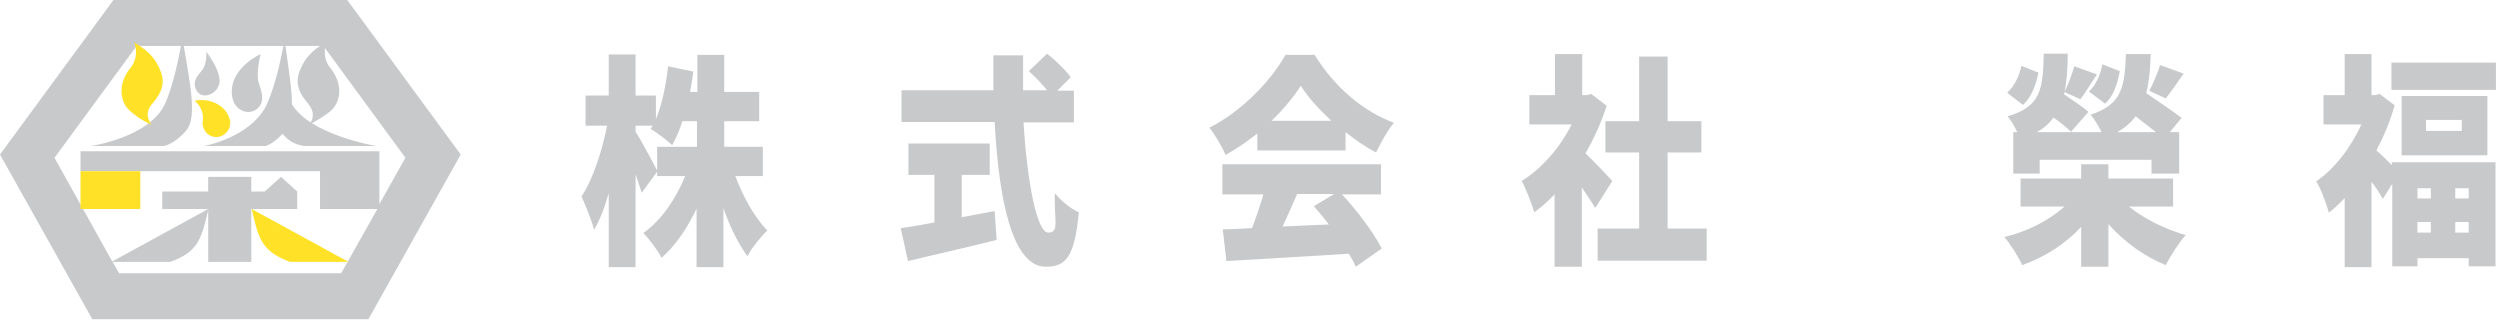
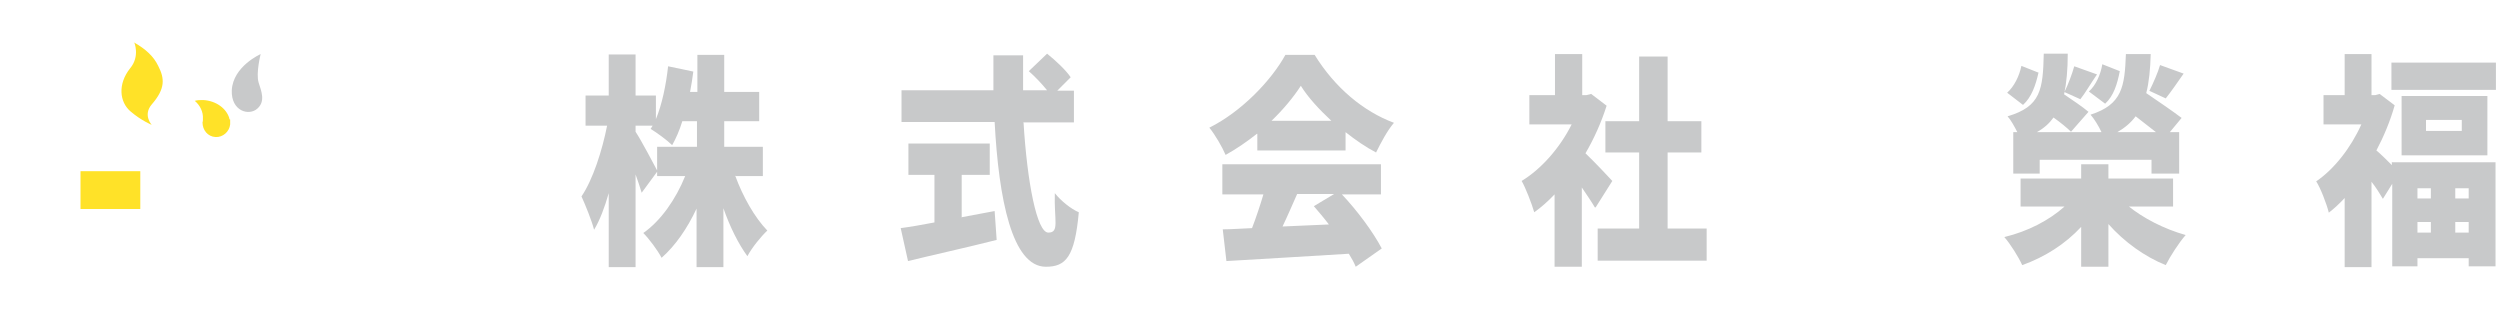
<svg xmlns="http://www.w3.org/2000/svg" id="_レイヤー_1" version="1.1" viewBox="0 0 614.8 78.8">
  <defs>
    <style> .st0 { fill: #ffe228; } .st1 { fill: #c8c9ca; } </style>
  </defs>
  <g id="_レイヤー_11">
    <g>
      <path class="st1" d="M180.8,43.2c1.9,5.2,4.8,10.3,7.9,13.5-1.5,1.4-3.8,4.2-4.9,6.3-2.2-3-4.3-7.2-5.9-11.8v14.5h-6.6v-14.4c-2.3,4.9-5.2,9.1-8.6,12.1-1-1.9-3.1-4.7-4.5-6.1,4.3-3,8-8.3,10.3-14h-6.9v-7.2h9.8v-6.3h-3.6c-.7,2.3-1.6,4.3-2.5,5.9-1.2-1.2-3.8-3.1-5.3-4,.1-.2.3-.5.5-.8h-4.2v1.5c1.4,2.1,4.6,8.2,5.4,9.7l-3.9,5.3c-.4-1.3-.9-2.9-1.5-4.5v22.8h-6.6v-18.2c-1,3.5-2.2,6.7-3.6,9-.6-2.3-2.1-6-3.1-8.2,2.8-4.1,5.1-11.3,6.3-17.4h-5.3v-7.4h5.7v-10.1h6.6v10.1h5v5.8c1.5-3.6,2.5-8.4,3-13l6.2,1.3c-.2,1.7-.5,3.4-.8,5h1.8v-9.1h6.6v9.1h8.6v7.2h-8.6v6.3h9.5v7.2h-6.6Z" />
      <path class="st1" d="M236.6,53.4c2.7-.5,5.4-1,8-1.5l.5,7.1c-7.5,1.9-15.7,3.7-21.8,5.2l-1.8-8.1c2.3-.3,5.2-.8,8.3-1.4v-11.7h-6.4v-7.7h20v7.7h-6.9v10.5ZM251.7,30c.9,14.9,3.3,27.2,6.1,27.2s1.4-3,1.6-9.7c1.5,1.9,4,3.9,5.9,4.7-1,11-3.2,13.4-8.1,13.4-8.3,0-11.6-16.6-12.6-35.6h-22.9v-7.8h22.6c0-2.9,0-5.8,0-8.6h7.3c0,2.9,0,5.8,0,8.6h5.9c-1.3-1.6-3-3.4-4.5-4.7l4.5-4.3c2,1.6,4.6,4,5.8,5.8l-3.3,3.3h4.1v7.8h-12.3Z" />
      <path class="st1" d="M309.1,32.9c-2.4,1.9-5,3.7-7.7,5.2-.8-1.9-2.6-5-4-6.7,8-4,15.3-11.7,18.7-17.9h7.2c5,8.1,12,13.9,19.5,16.7-1.7,2-3.2,4.9-4.4,7.3-2.5-1.3-5.1-3.1-7.5-5v4.5h-21.7v-4.1ZM329.9,47.7c3.9,4.1,7.8,9.4,9.9,13.4l-6.4,4.5c-.4-1-1-2.1-1.7-3.2-10.8.7-22.1,1.3-30.1,1.8l-.9-7.8c2.2,0,4.5-.2,7.2-.3,1-2.6,2-5.6,2.8-8.3h-10.1v-7.4h39v7.4h-9.7ZM327.4,29.7c-3-2.8-5.7-5.7-7.5-8.6-1.8,2.8-4.3,5.8-7.2,8.6h14.6ZM319,47.7c-1.2,2.7-2.4,5.5-3.6,8,3.7-.2,7.6-.3,11.4-.5-1.2-1.6-2.5-3.1-3.7-4.5l5-3h-9.1Z" />
      <path class="st1" d="M392.2,51c-.8-1.4-2-3.1-3.2-4.9v19.5h-6.7v-17.8c-1.6,1.7-3.3,3.2-5,4.4-.6-2.1-2.2-6.2-3.1-7.7,4.8-2.9,9.4-8.1,12.3-13.9h-10.4v-7.2h6.3v-10.1h6.7v10.1h1l1.2-.3,3.8,2.9c-1.3,4.1-3.1,8.1-5.2,11.7,2.2,2.1,5.6,5.7,6.6,6.8l-4.1,6.5ZM419.7,56.2v7.9h-26.8v-7.9h10.2v-18.7h-8.3v-7.7h8.3v-15.9h7v15.9h8.3v7.7h-8.3v18.7h9.5Z" />
      <path class="st1" d="M523.3,50.6c3.8,3.1,8.9,5.7,14.2,7.2-1.6,1.8-3.8,5.2-4.9,7.4-5.2-2.1-10.2-5.7-14.1-10.1v10.5h-6.7v-9.8c-3.9,4.2-8.9,7.4-14.5,9.4-.9-2-2.9-5.2-4.4-6.9,5.8-1.4,11-4.1,14.8-7.5h-10.8v-6.9h14.9v-3.5h6.7v3.5h15.9v6.9h-11.1ZM501.3,17.9c-.7,3.1-1.7,6-3.8,7.9l-3.9-3c1.7-1.5,3-4.1,3.5-6.6l4.3,1.7ZM496.1,32.5c-.7-1.4-1.6-3-2.4-3.9,8.2-2.4,8.7-6.6,8.9-15.4h5.9c0,3.9-.3,7.2-.9,10,1.9,1.3,4.6,3.1,6,4.3l-4.3,4.9c-.9-.9-2.6-2.3-4.3-3.5-1,1.4-2.3,2.6-4.1,3.6h15.9c-.7-1.5-1.8-3.3-2.7-4.3,7.8-2.5,8.4-6.9,8.7-14.9h6.1c-.1,3.7-.4,6.9-1.1,9.6,2.8,1.9,6.6,4.5,8.7,6.1l-2.9,3.5h2.3v10.2h-6.8v-3.4h-27.5v3.4h-6.5v-10.2h.9ZM507.7,22.6c.9-1.8,1.9-4.5,2.4-6.3l5.6,2c-1.6,2.3-2.9,4.6-4.1,6.1l-4-1.8ZM513.7,22.5c1.7-1.5,2.9-4.2,3.3-6.7l4.3,1.7c-.6,3.1-1.5,6.1-3.6,8l-4-3ZM530.2,32.5c-1.5-1.2-3.3-2.6-5-3.9-1.1,1.5-2.6,2.8-4.5,3.9h9.4ZM528.6,22.3c.9-1.8,2.1-4.5,2.6-6.3l5.8,2.1c-1.6,2.3-3.2,4.6-4.4,6.1l-4.1-1.9Z" />
      <path class="st1" d="M588.3,39.9h25.4v25.6h-6.6v-2h-12.6v2h-6.2v-20.3l-2.3,3.7c-.7-1.2-1.7-2.8-2.8-4.2v21h-6.6v-17c-1.3,1.4-2.6,2.6-3.9,3.6-.5-2.1-2.1-6.2-3.1-7.7,4.4-3,8.5-8.2,11.1-14h-9.3v-7.2h5.2v-10.1h6.6v10.1h.9l1.1-.3,3.7,2.8c-1.1,3.9-2.7,7.7-4.5,11.1,1.1.9,2.6,2.4,3.8,3.6v-.8ZM613.8,22.1h-25.7v-6.7h25.7v6.7ZM611.7,38.2h-21.1v-14.6h21.1v14.6ZM594.5,48.8h3.3v-2.5h-3.3v2.5ZM594.5,57.2h3.3v-2.6h-3.3v2.6ZM605.4,29.5h-8.8v2.7h8.8v-2.7ZM607.1,46.3h-3.3v2.5h3.3v-2.5ZM607.1,54.6h-3.3v2.6h3.3v-2.6Z" />
    </g>
    <g>
-       <path class="st1" d="M85.4,0H27.9L0,38l22.7,40.5h67.9l22.7-40.5L85.4,0ZM75.9,25.7c1.6,1.9,1,3.6.5,4.4-1.9-1.2-3.5-2.7-4.6-4.4,0-3.7-.8-8.6-1.6-14.4h8.5c-2.1,1.4-3.5,3-4.4,4.8-1.6,3.1-1.8,5.7,1.6,9.5M83.9,67.2H29.3l-1.6-2.8h14.2c6.8-2.5,7.6-5.5,9.3-12.7v12.7h10.6v-13h11.3v-4.3h0l-4-3.6-4,3.6h-3.3v-3.6h-10.6v3.6h-11.3v4.3h11.3s-23.6,12.9-23.6,12.9l-14.2-25.5,20.2-27.5h10.9c-.6,3.2-1.9,9.7-3.9,14.2-3.8,8.3-18.2,10.4-18.2,10.4h17.9s2.6-.4,5.5-3.8c2.7-3.2,1-11.2-.6-20.8h24.5c-.6,3.2-2,9.7-4,14.2-3.8,8.3-15.5,10.4-15.5,10.4h15.1s1.8-.4,4.2-3c2.3,3,5.6,3,5.6,3h17.4s-9.2-1.5-15.8-5.6c.9-.5,2.6-1.4,4.5-2.9,2.7-2.3,3.2-6.7.1-10.6-1.5-1.8-1.5-3.7-1.4-5l19.8,27-6.4,11.4v-13H19.8v4.9h58.9v9.3h14.1l-8.9,15.8Z" />
-       <path class="st1" d="M54,19.9c0-3.1-3.3-7.2-3.3-7.2,0,0,.4,3-1.2,4.8-1,1.2-2.2,2.6-1.3,4.5,1.4,3,5.8,1,5.8-2.1" />
      <path class="st1" d="M63.3,26.7c2-1.8,1-4.2.3-6.4-.7-2.3.5-7,.5-7,0,0-6.8,3-7.1,8.9-.2,5.1,4.2,6.4,6.3,4.5" />
      <path class="st0" d="M56.4,29.3c0,0,0-.2,0-.2-.7-2.4-3.2-4.3-6.4-4.5-.7,0-1.5,0-2.1.2,1.3,1.1,2.1,2.7,2,4.4h0c0,.1,0,.2,0,.2,0,.2,0,.5-.1.7,0,1.9,1.3,3.5,3.2,3.6,1.8.1,3.4-1.3,3.6-3.1,0-.4,0-.8,0-1.2" />
-       <path class="st0" d="M71.3,64.4c-6.9-2.6-7.7-5.5-9.4-13l23.8,13h-14.4Z" />
      <path class="st0" d="M33,10.4s1.5,3.4-1,6.4c-3.1,3.9-2.6,8.3.1,10.6,2.7,2.3,5.2,3.3,5.2,3.3,0,0-2.2-2.4,0-5,3.4-3.9,3.2-6.4,1.6-9.5-1.1-2.3-3-4.1-6-5.8" />
      <rect class="st0" x="19.8" y="42.1" width="14.7" height="9.3" />
    </g>
  </g>
</svg>